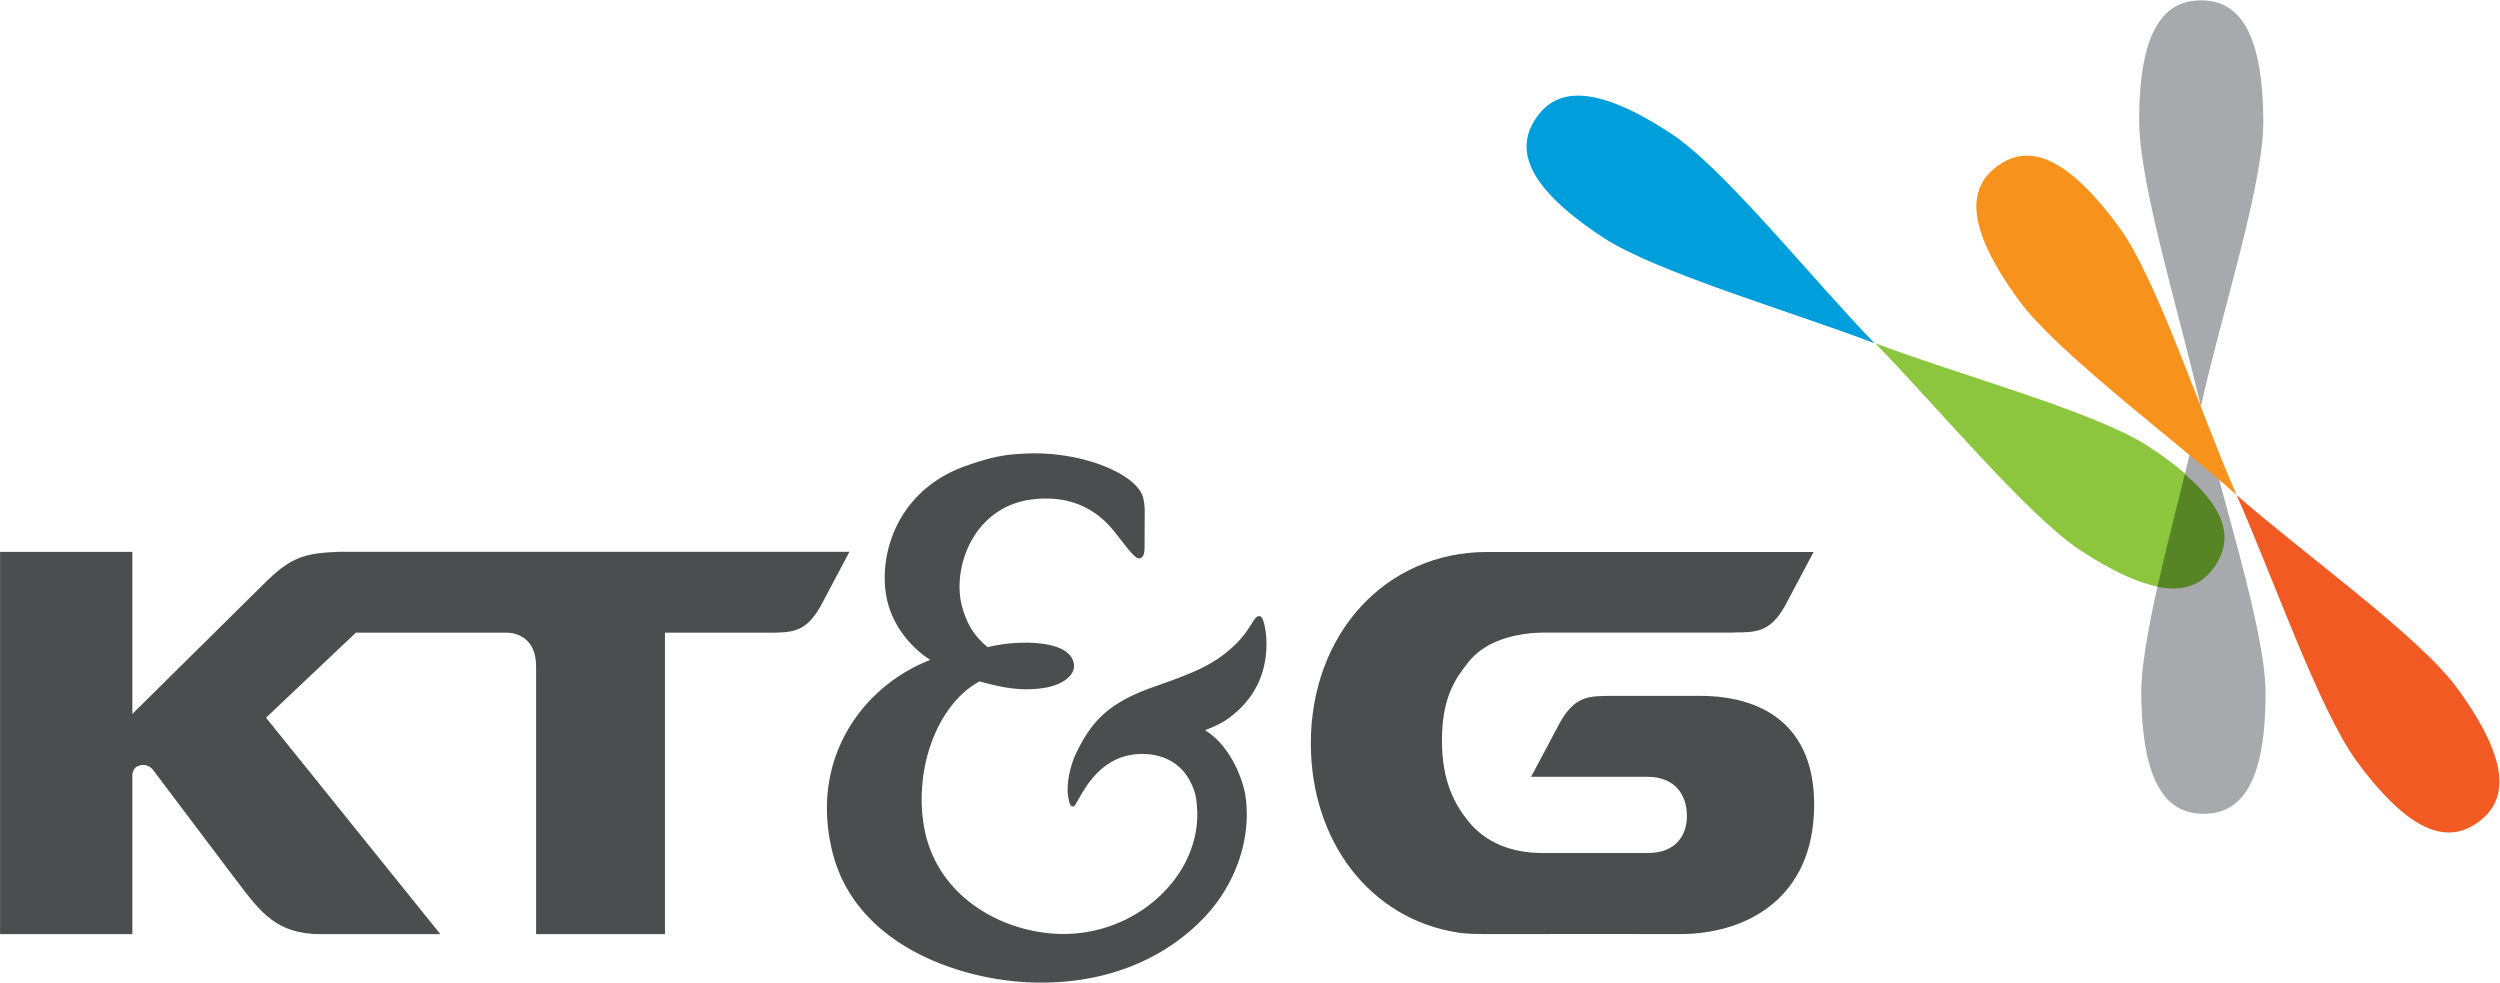
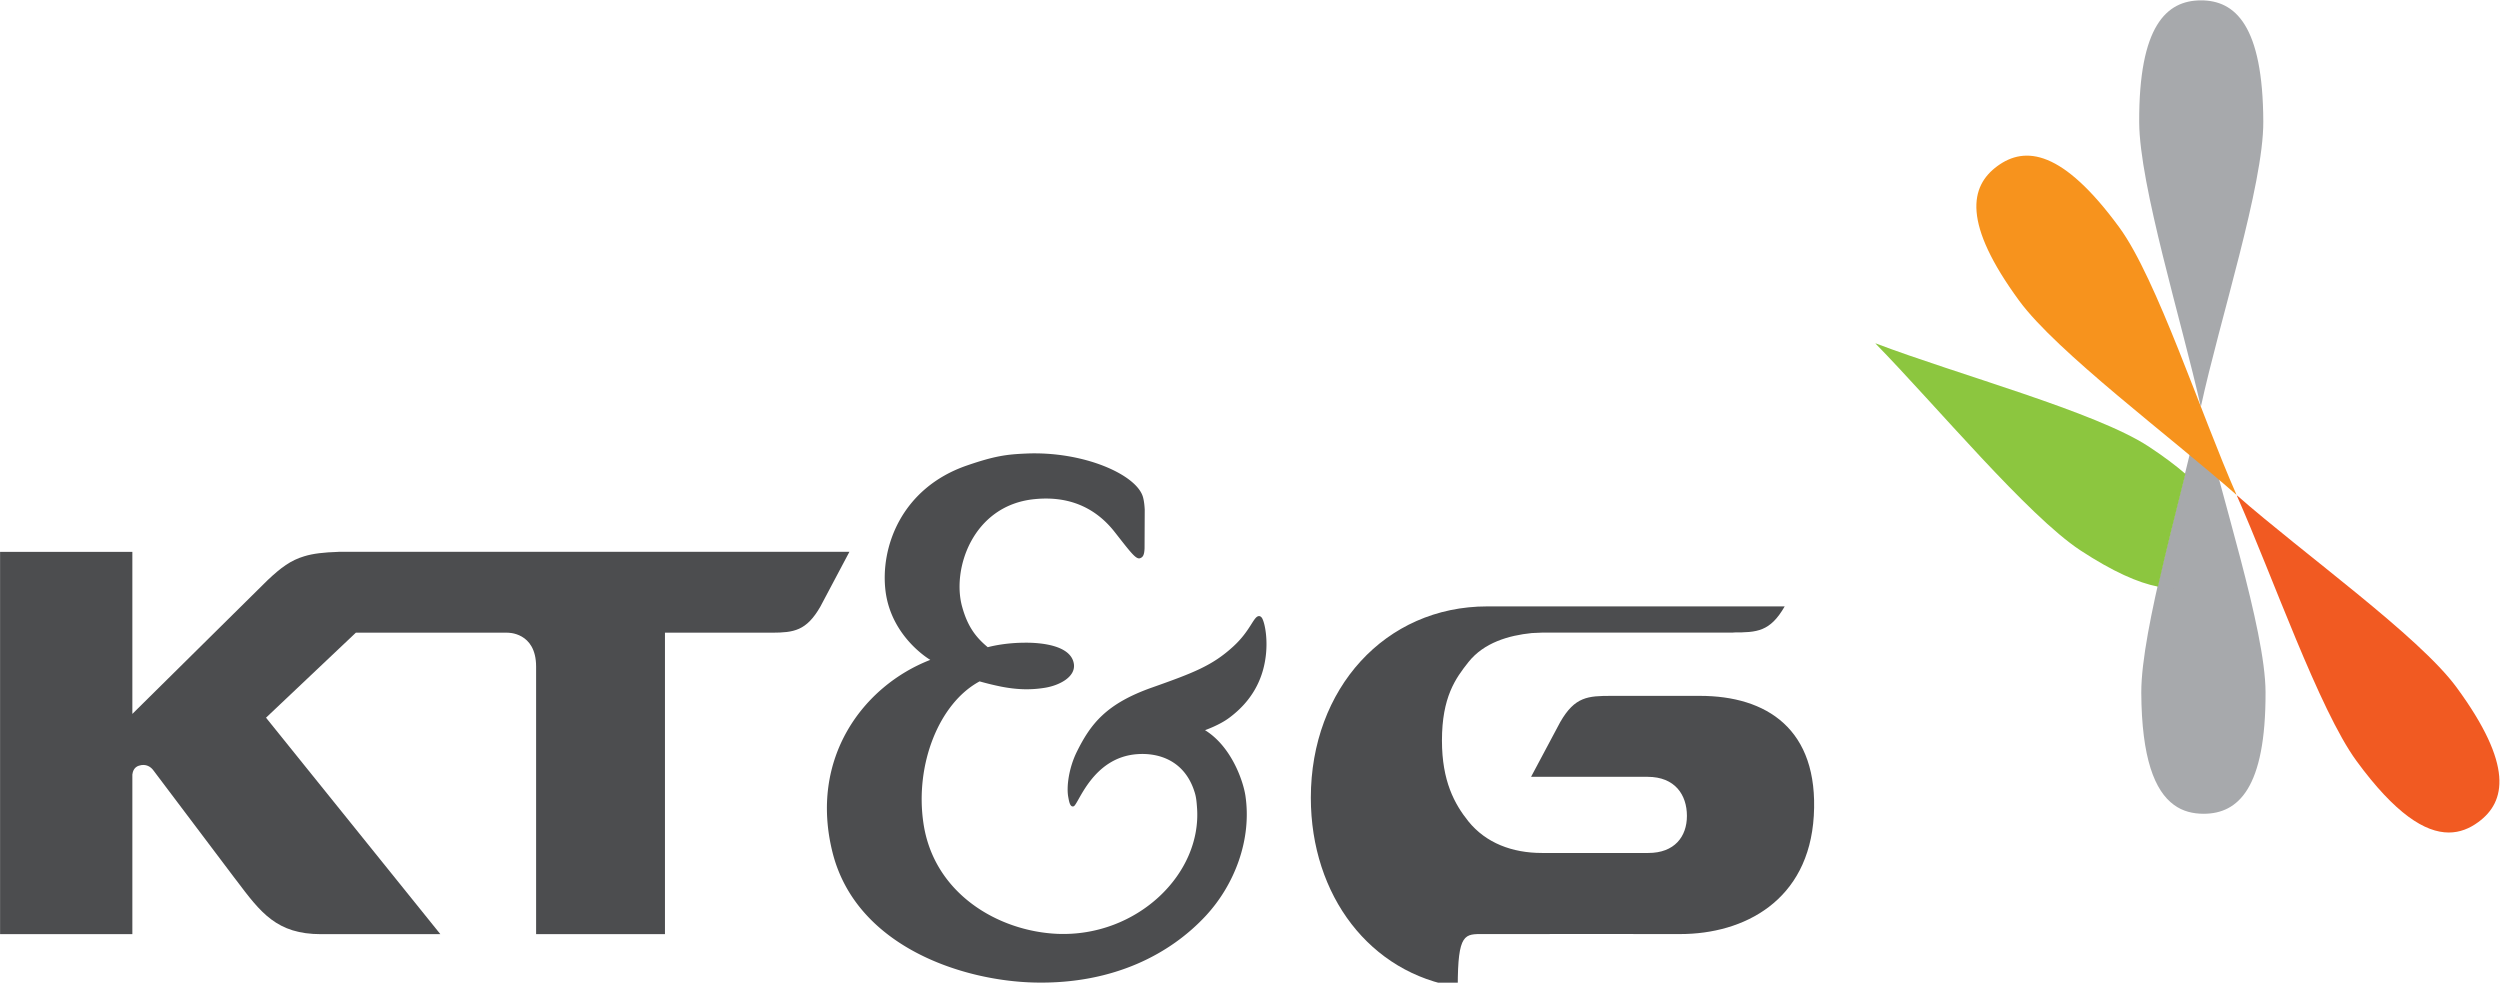
<svg xmlns="http://www.w3.org/2000/svg" xml:space="preserve" width="1017.642" height="400" viewBox="0 0 1017.642 400">
  <path d="M620.52 327.216c5.682 26.231 19.151 67.701 19.052 87.001-.102 29.426-8.597 37.07-19.085 37.038-10.468-.033-18.932-7.77-18.812-37.189.083-19.301 12.93-60.678 18.796-86.824z" style="fill:#a7a9ac;fill-opacity:1;fill-rule:nonzero;stroke:none;stroke-width:1.84" transform="matrix(1.333 0 0 -1.333 68.74 601.673)" />
  <path d="m631.564 300.065-.068-.057c10.852-24.442 25.116-65.388 36.53-81 11.85-16.198 20.952-21.865 28.201-21.865 3.357 0 6.34 1.229 9.002 3.186 8.445 6.18 10.775 17.398-6.623 41.117-11.415 15.61-46.93 40.946-67.042 58.62" style="fill:#f15a22;fill-opacity:1;fill-rule:nonzero;stroke:none;stroke-width:1.84" transform="matrix(1.333 0 0 -1.333 68.74 601.673)" />
  <path d="M0 0c-.924 0-1.363-2.377-4.295-5.054-3.428-3.14-6.516-4.341-13.395-6.774-7.669-2.693-10.261-6.042-12.589-10.766-1.282-2.637-1.694-5.684-1.391-7.387.154-.863.311-1.763.897-1.585.796.243 3.069 8.148 10.599 8.658 3.51.247 7.889-1.036 9.51-6.405.238-.769.303-1.567.359-2.345.914-11.147-9.997-21.616-23.162-21.071-9.821.43-20.504 6.672-22.226 18.345-1.448 9.744 2.584 19.932 9.318 23.55a48.087 48.087 0 0 1 3.582-.871c2.684-.522 4.975-.575 7.356-.173 2.291.39 5.011 1.769 4.708 3.93-.457 3.142-5.55 3.564-8.207 3.532-2.869-.019-5.031-.471-6.084-.747-2.061 1.699-3.362 3.528-4.232 6.642-1.797 6.276 1.723 16.868 11.919 17.92 6.486.678 10.655-2.006 13.33-5.39 2.666-3.395 3.573-4.641 4.251-4.407.494.169.705.549.751 1.634l.028 6.441c-.037.687-.109 1.365-.265 1.979-.936 3.784-9.914 7.764-19.515 7.311-3.032-.133-5.03-.358-9.702-1.969-10.949-3.766-14.467-13.66-13.514-20.972 1.018-7.603 7.412-11.292 7.412-11.292-11.159-4.338-20.146-16.339-16.216-31.983 3.949-15.624 21.639-21.318 33.586-21.561 13.194-.284 22.603 4.882 28.347 11.076 4.791 5.167 7.668 12.678 6.569 19.968-.395 2.514-2.354 8.154-6.698 10.834 0 0 2.42.843 4.041 2.07 3.756 2.798 5.451 6.257 5.973 9.748.467 2.985-.027 5.817-.531 6.748C.514-.366.322 0 0 0" style="fill:#4c4d4f;fill-opacity:1;fill-rule:nonzero;stroke:none" transform="matrix(2.453 0 0 -2.453 512.511 250.785)" />
-   <path d="M520.79 346.63c-18.728 19.224-45.886 53.341-62.036 63.921-24.592 16.158-35.65 13.276-41.419 4.518-5.746-8.744-3.96-20.06 20.618-36.219 16.151-10.586 57.737-22.706 82.772-32.257z" style="fill:#009edb;fill-opacity:1;fill-rule:nonzero;stroke:none;stroke-width:1.84" transform="matrix(1.333 0 0 -1.333 68.74 601.673)" />
-   <path d="M0 0c7.42.004 32.578.018 32.615 0 10.573 0 21.328 5.506 22.172 19.614.852 14.453-7.889 19.912-18.892 19.912H21.219c-3.905 0-6.074-.113-8.504-4.338l-4.846-9.096h19.34c4.555 0 6.523-3.006 6.523-6.487 0-3.436-2.06-6.148-6.404-6.148H9.666c-4.93 0-9.281 1.655-12.178 5.224-2.334 2.903-4.406 6.709-4.406 13.424 0 7.216 2.236 10.303 4.406 13.04C.055 48.364 4.15 49.556 7.98 49.948l1.768.077h31.707v.025c3.885 0 6.076.1 8.504 4.324l4.791 9.029H.604c-16.958 0-29.28-13.665-29.28-31.75 0-16.271 9.858-29.152 24.379-31.401C-4.297.252-3.133 0 0 0" style="fill:#4c4d4f;fill-opacity:1;fill-rule:nonzero;stroke:none" transform="matrix(2.453 0 0 -2.453 603.927 380.216)" />
+   <path d="M0 0c7.42.004 32.578.018 32.615 0 10.573 0 21.328 5.506 22.172 19.614.852 14.453-7.889 19.912-18.892 19.912H21.219c-3.905 0-6.074-.113-8.504-4.338l-4.846-9.096h19.34c4.555 0 6.523-3.006 6.523-6.487 0-3.436-2.06-6.148-6.404-6.148H9.666c-4.93 0-9.281 1.655-12.178 5.224-2.334 2.903-4.406 6.709-4.406 13.424 0 7.216 2.236 10.303 4.406 13.04C.055 48.364 4.15 49.556 7.98 49.948l1.768.077h31.707v.025c3.885 0 6.076.1 8.504 4.324H.604c-16.958 0-29.28-13.665-29.28-31.75 0-16.271 9.858-29.152 24.379-31.401C-4.297.252-3.133 0 0 0" style="fill:#4c4d4f;fill-opacity:1;fill-rule:nonzero;stroke:none" transform="matrix(2.453 0 0 -2.453 603.927 380.216)" />
  <path d="M0 0c0 5.776-4.773 5.62-4.773 5.62h-25.14L-44.819-8.484l28.932-35.922h-19.797c-7.348 0-10.005 3.55-14.073 8.955h-.009l-13.788 18.286c-.348.459-1.154 1.128-2.391.705-.742-.246-.99-.915-1.054-1.455v-26.491H-88.95v63.438h21.951V-7.857l22.473 22.223c2.191 2.058 3.803 3.267 6.047 3.935 1.484.457 3.244.654 5.644.731.037.011.073.011.109.011h84.718l-4.828-9.107c-2.317-4.027-4.416-4.296-7.998-4.316H21.383v-50.026H0Z" style="fill:#4c4d4f;fill-opacity:1;fill-rule:nonzero;stroke:none" transform="matrix(2.453 0 0 -2.453 218.225 271.33)" />
  <path d="m620.52 326.86-.083.011c-5.63-26.152-18.155-67.675-18.124-86.993.102-20.095 4.116-30.04 9.964-34.287 2.697-1.991 5.831-2.733 9.152-2.725 10.451.044 18.914 7.728 18.833 37.13-.067 19.353-13.874 60.723-19.742 86.864" style="fill:#a7a9ac;fill-opacity:1;fill-rule:nonzero;stroke:none;stroke-width:1.84" transform="matrix(1.333 0 0 -1.333 68.74 601.673)" />
  <path d="M631.36 300.356c-10.822 24.517-24.328 65.992-35.772 81.588-17.363 23.71-28.758 24.906-37.204 18.722-8.445-6.19-10.738-17.408 6.66-41.15 11.41-15.568 46.154-41.46 66.25-59.19z" style="fill:#f7931d;fill-opacity:1;fill-rule:nonzero;stroke:none;stroke-width:1.84" transform="matrix(1.333 0 0 -1.333 68.74 601.673)" />
  <path d="m694.77 331.8-.067.075c24.926 25.53 61.902 70.019 83.408 84.19 13.214 8.66 23.488 13.18 31.563 14.761 3.344-14.934 7.438-30.958 11.164-45.926-4.062-3.503-8.993-7.199-14.94-11.111-21.582-14.163-77.75-29.275-111.128-41.988zm126.068 53.1zm-11.164 45.926c2.69.527 5.135.727 7.36.639-2.229.082-4.67-.112-7.36-.639zm12.896-44.394zm1.69 1.572zm1.383 1.355zm3.709 4.05zm1.12 1.396zm1.022 1.369zm.797 1.146zm1.543 2.526zm.697 1.341zm.588 1.282zm.512 1.285zm.941 3.305zm.205 1.23zm.123 1.223c.017.236.034.473.041.707-.007-.234-.024-.47-.04-.707zm.043 1.174zm-.072 1.777c-.017.187-.041.373-.064.558.023-.185.047-.37.064-.558zm-.146 1.156zm-.213 1.111zm-.309 1.194c-.045.155-.085.312-.135.467.05-.155.09-.312.135-.467zm-.506 1.525c-.051.136-.11.27-.164.405.055-.135.113-.27.164-.405zm-.408.985zm-.982 1.964zm-2.95 4.268zm-1.091 1.186c-1.882 1.9-4.09 3.414-6.702 4.384 2.611-.97 4.82-2.484 6.702-4.384zm-8.291 4.888c-.228.063-.466.113-.7.168.234-.055.472-.105.7-.168zm-1.641.37zm-1.686.24z" style="fill:#8cc63f;fill-opacity:1;fill-rule:nonzero;stroke:none;stroke-width:2.453" transform="translate(68.74 -192.028)" />
-   <path d="M615.628 306.6c-2.794-11.225-5.865-23.243-8.373-34.444 4.215-.825 7.637-.592 10.418.443 3.134 1.164 5.495 3.372 7.314 6.143 4.691 7.149 4.372 16.017-9.359 27.859z" style="fill:#578424;fill-opacity:1;fill-rule:nonzero;stroke:none;stroke-width:1.84" transform="matrix(1.333 0 0 -1.333 68.74 601.673)" />
</svg>